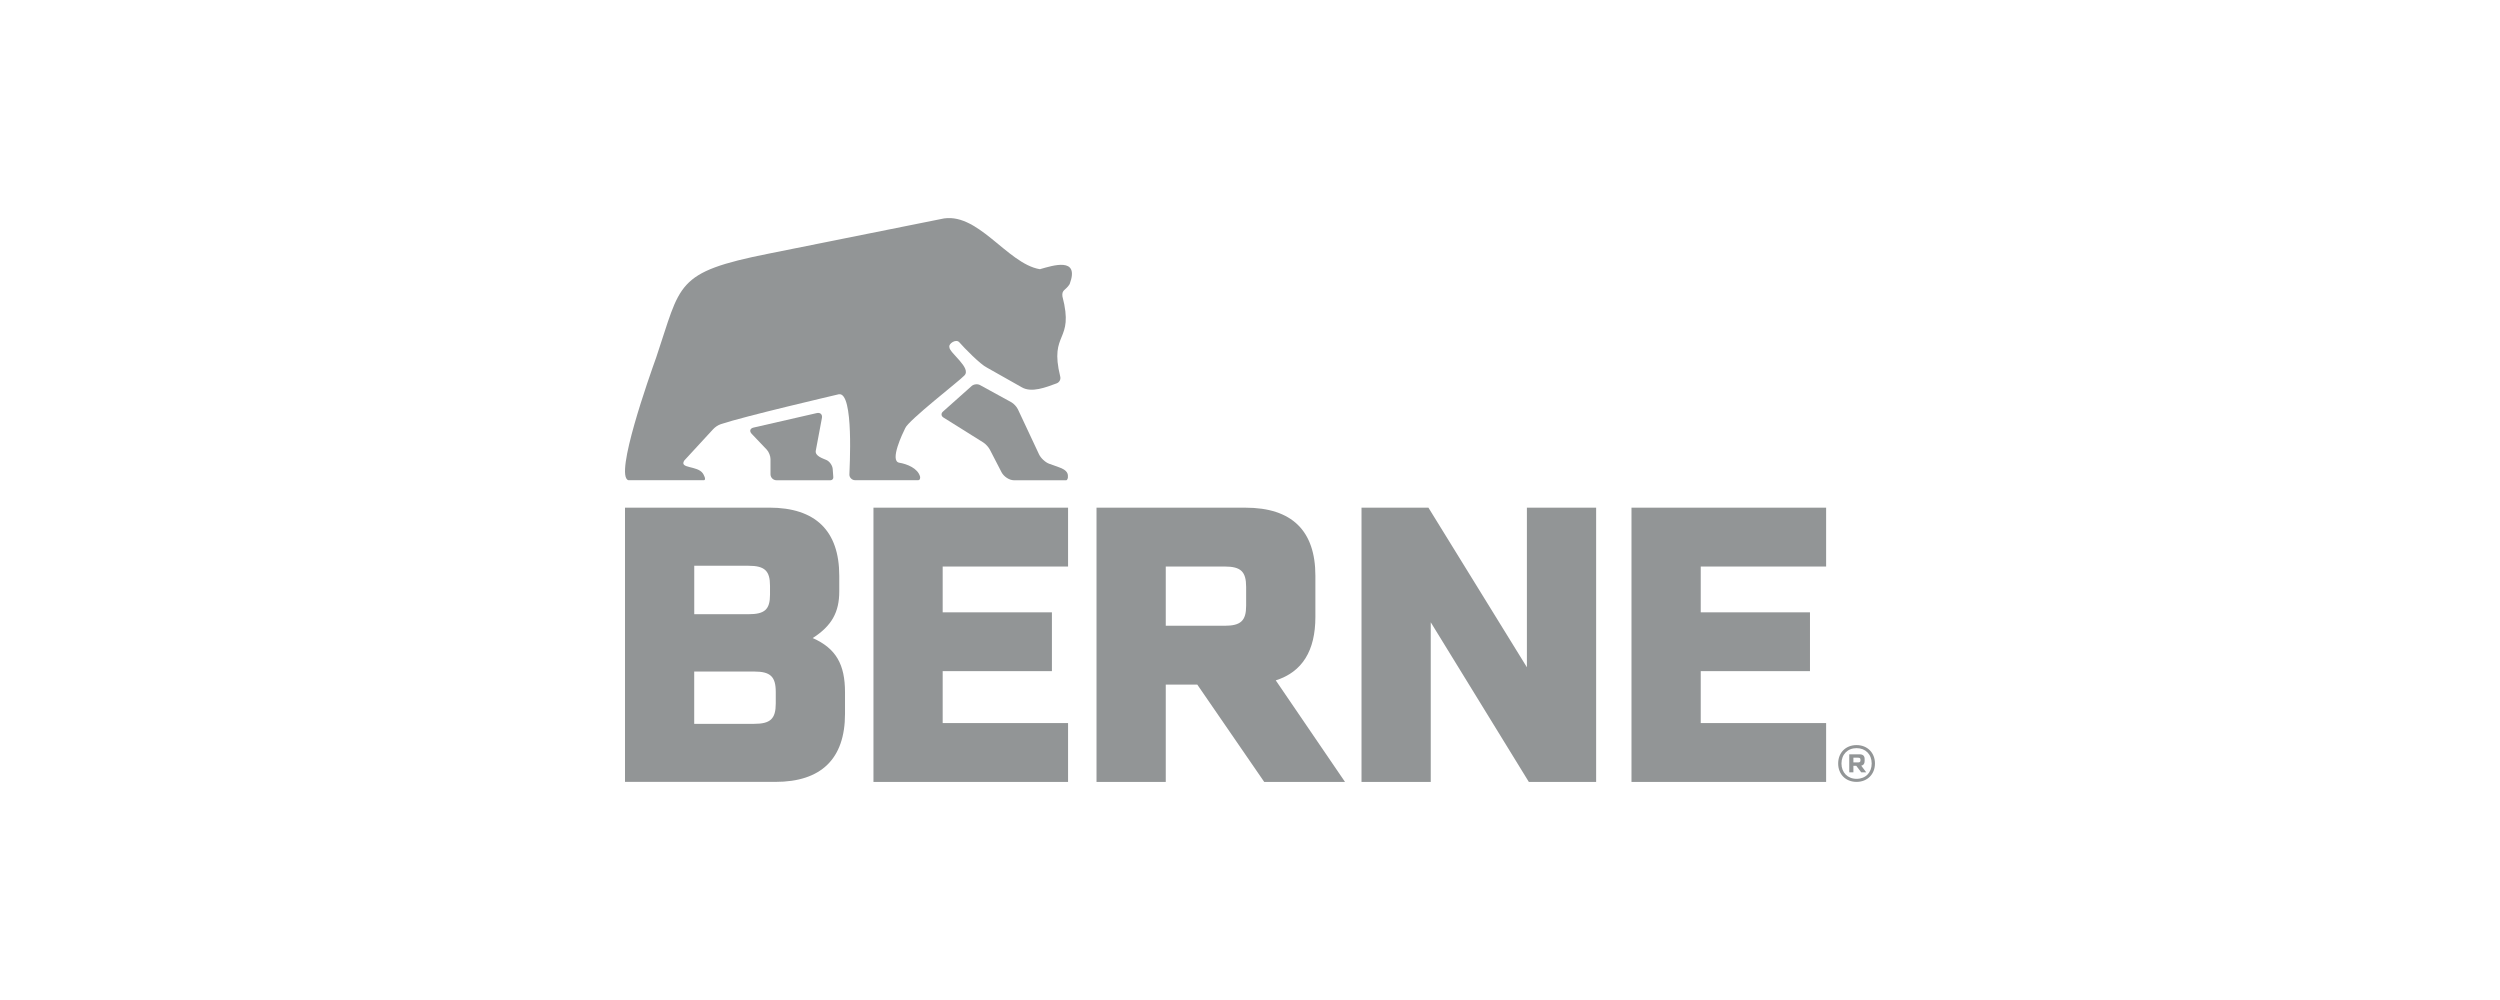
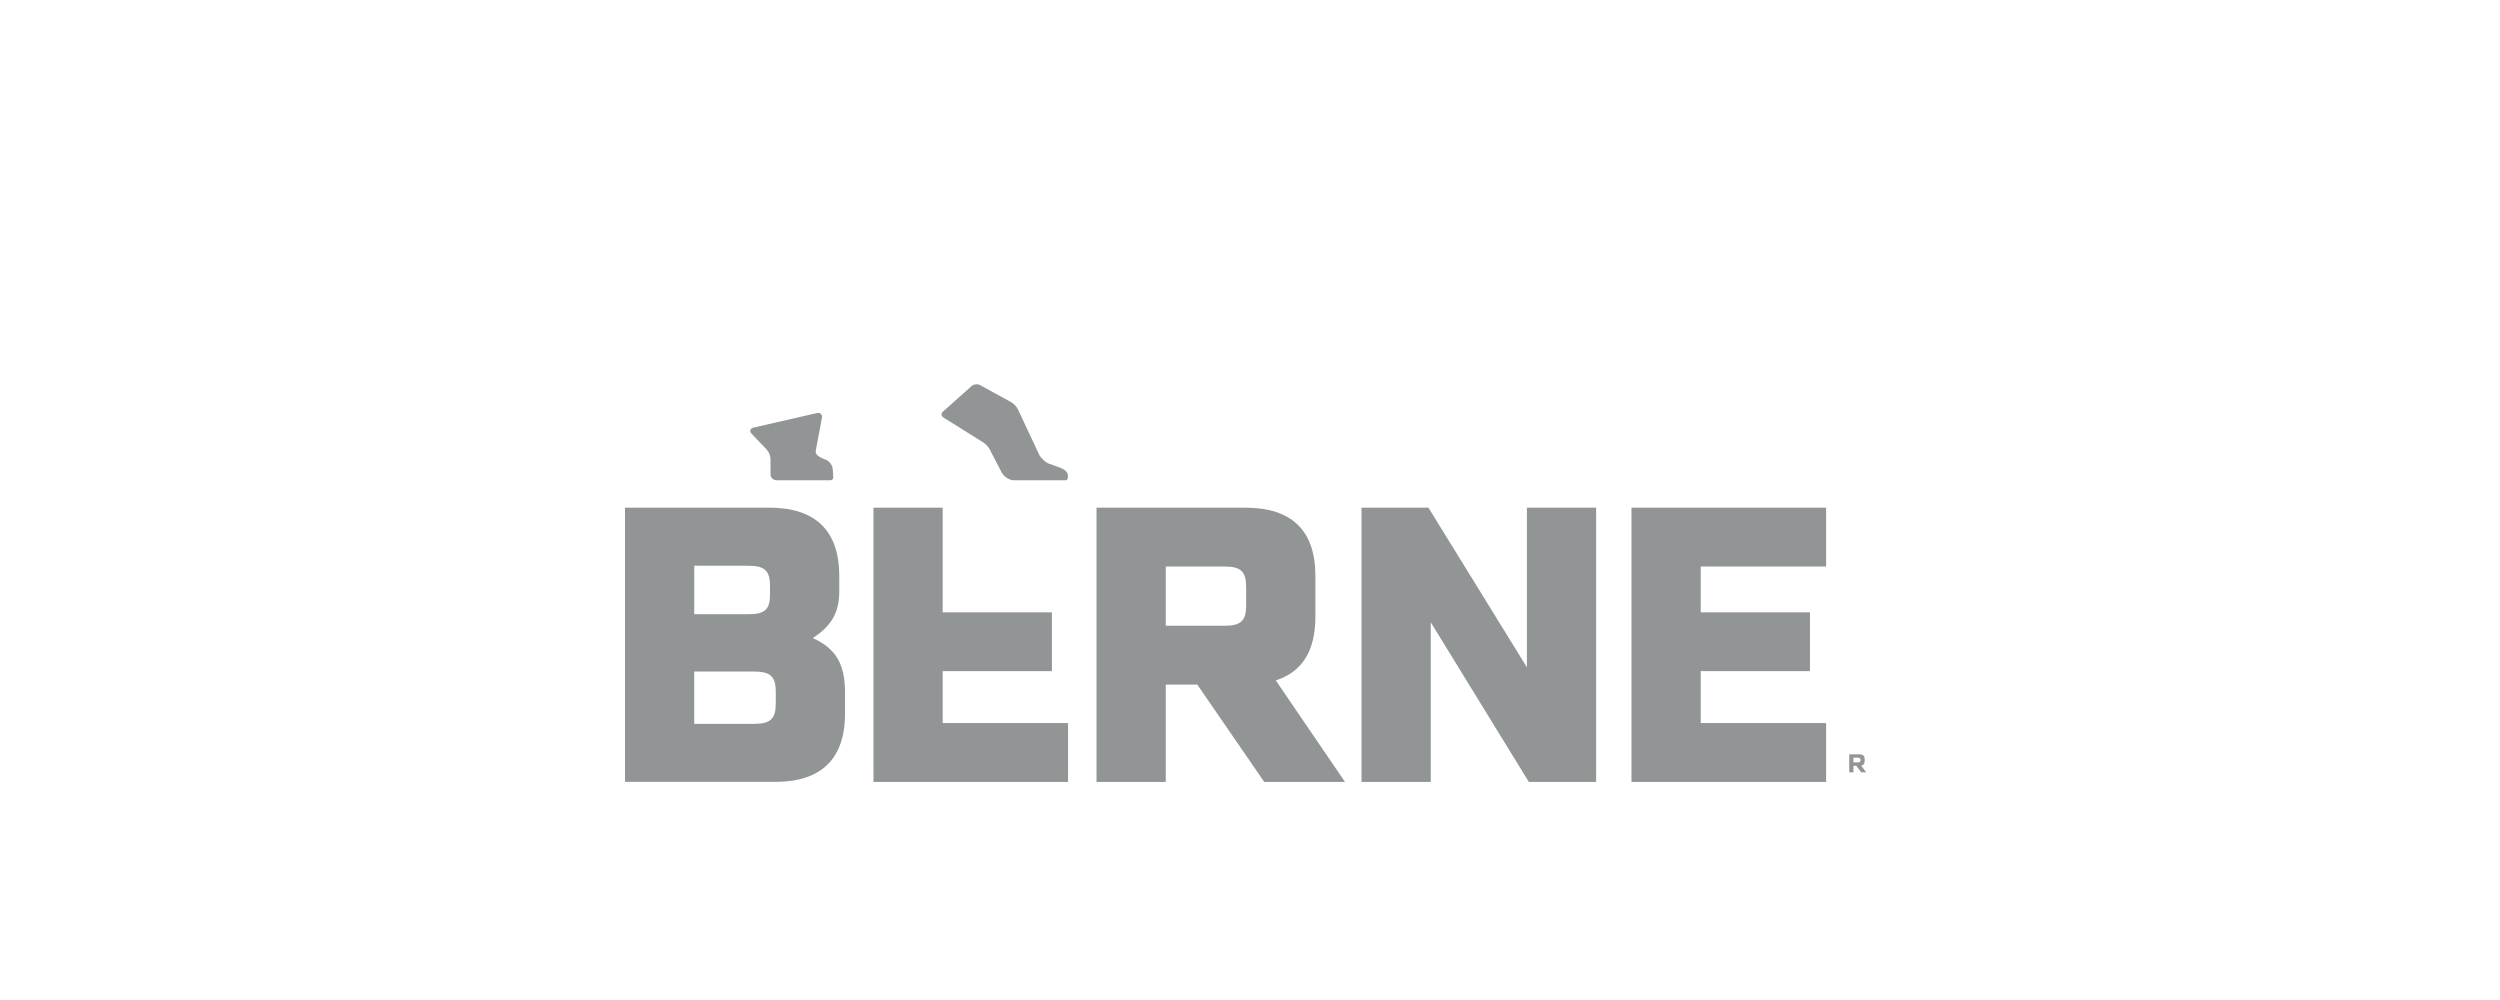
<svg xmlns="http://www.w3.org/2000/svg" width="200" height="80" viewBox="0 0 200 80" fill="none">
  <g clip-path="url(#clip0_5397_11891)">
    <path d="M78.665 35.398C78.851 35.516 79.088 35.775 79.192 35.977L80.125 37.783C80.298 38.119 80.74 38.42 81.106 38.42H85.293C85.381 38.42 85.43 38.256 85.433 38.192C85.439 37.975 85.482 37.628 84.659 37.36L83.93 37.098C83.629 36.988 83.266 36.653 83.126 36.354L81.432 32.743C81.334 32.539 81.1 32.286 80.908 32.18L78.4 30.805C78.208 30.699 77.912 30.729 77.742 30.872L75.441 32.923C75.27 33.066 75.286 33.28 75.472 33.399L78.668 35.401L78.665 35.398Z" fill="#929596" />
    <path d="M65.754 33.435C65.806 33.158 65.623 32.984 65.349 33.045L60.284 34.206C60.001 34.27 59.934 34.495 60.135 34.706L61.339 35.97C61.506 36.144 61.64 36.485 61.64 36.726V37.942C61.64 38.204 61.857 38.42 62.119 38.42H66.443C66.574 38.42 66.674 38.31 66.665 38.179L66.616 37.515C66.595 37.238 66.37 36.915 66.117 36.802C65.848 36.68 65.178 36.488 65.263 36.053L65.754 33.435Z" fill="#929596" />
-     <path d="M83.242 21.529C83.218 21.536 83.196 21.536 83.172 21.533C80.539 21.078 78.165 16.8 75.249 17.529L61.518 20.286C53.955 21.792 54.501 22.678 52.499 28.587C51.984 30.019 49.119 38.088 50.271 38.417H56.305C56.545 38.405 56.28 37.945 56.225 37.866C55.778 37.229 54.312 37.506 54.745 36.839L57.042 34.346C57.216 34.16 57.429 34.014 57.67 33.932C59.547 33.301 66.811 31.613 67.107 31.54C68.341 31.332 67.951 37.594 67.951 37.978C67.951 38.207 68.164 38.414 68.393 38.414H73.46C73.607 38.414 73.631 38.222 73.604 38.125C73.427 37.469 72.583 37.122 71.931 37.015C71.151 36.866 72.217 34.654 72.415 34.258C72.644 33.645 76.791 30.439 77.129 30.059C77.8 29.464 75.901 28.203 75.95 27.758C75.868 27.502 76.48 27.078 76.745 27.383C77.141 27.837 78.421 29.148 78.948 29.404L81.752 30.988C82.529 31.436 83.662 30.991 84.534 30.668C84.75 30.586 84.875 30.357 84.82 30.132C83.915 26.466 85.969 27.438 84.994 23.711C84.924 23.175 85.256 23.23 85.558 22.751C85.567 22.739 85.573 22.724 85.579 22.709C86.39 20.524 84.205 21.252 83.245 21.52L83.242 21.529Z" fill="#929596" />
    <path d="M65.017 51.045C66.555 50.061 67.141 48.952 67.141 47.321V46.06C67.141 42.458 65.233 40.611 61.54 40.611H50V62.551H62.03C65.693 62.551 67.601 60.705 67.601 57.106V55.384C67.601 53.169 66.894 51.877 65.017 51.045ZM55.54 45.261H59.879C61.171 45.261 61.601 45.66 61.601 46.861V47.568C61.601 48.769 61.171 49.137 59.879 49.137H55.54V45.261ZM62.061 56.277C62.061 57.508 61.631 57.907 60.336 57.907H55.537V53.723H60.336C61.628 53.723 62.061 54.123 62.061 55.354V56.277Z" fill="#929596" />
-     <path d="M69.877 62.554H85.445V57.846H75.414V53.693H84.153V48.985H75.414V45.322H85.445V40.614H69.877V62.554Z" fill="#929596" />
+     <path d="M69.877 62.554H85.445V57.846H75.414V53.693H84.153V48.985H75.414V45.322V40.614H69.877V62.554Z" fill="#929596" />
    <path d="M105.231 49.354V46.06C105.231 42.458 103.353 40.614 99.63 40.614H87.721V62.554H93.261V54.769H95.784L101.138 62.554H107.601L102.061 54.43C104.185 53.754 105.231 52.059 105.231 49.354ZM99.691 48.461C99.691 49.661 99.261 50.061 97.969 50.061H93.261V45.322H97.969C99.261 45.322 99.691 45.721 99.691 46.952V48.461Z" fill="#929596" />
    <path d="M122.152 53.382L114.275 40.614H108.921V62.554H114.46V49.783L122.307 62.554H127.691V40.614H122.152V53.382Z" fill="#929596" />
    <path d="M130.519 62.554H146.09V57.846H136.059V53.693H144.798V48.985H136.059V45.322H146.09V40.614H130.519V62.554Z" fill="#929596" />
-     <path d="M148.525 59.607C147.657 59.607 147.053 60.214 147.053 61.079C147.053 61.945 147.66 62.551 148.525 62.551C149.391 62.551 149.997 61.938 149.997 61.079C149.997 60.22 149.391 59.607 148.525 59.607ZM148.525 62.307C147.812 62.307 147.318 61.804 147.318 61.079C147.318 60.354 147.809 59.851 148.525 59.851C149.241 59.851 149.735 60.348 149.735 61.079C149.735 61.81 149.244 62.307 148.525 62.307Z" fill="#929596" />
    <path d="M149.171 60.884V60.726C149.171 60.464 149.034 60.345 148.763 60.345H147.94V61.789H148.272V61.265H148.501L148.9 61.789H149.299L148.9 61.256C149.08 61.216 149.171 61.097 149.171 60.884ZM148.839 60.808C148.839 60.951 148.79 60.994 148.632 60.994H148.272V60.616H148.632C148.79 60.616 148.839 60.653 148.839 60.802V60.808Z" fill="#929596" />
  </g>
  <defs>
    <clipPath id="clip0_5397_11891">
      <rect width="100" height="45.108" fill="white" transform="translate(50 17.446)" />
    </clipPath>
  </defs>
</svg>